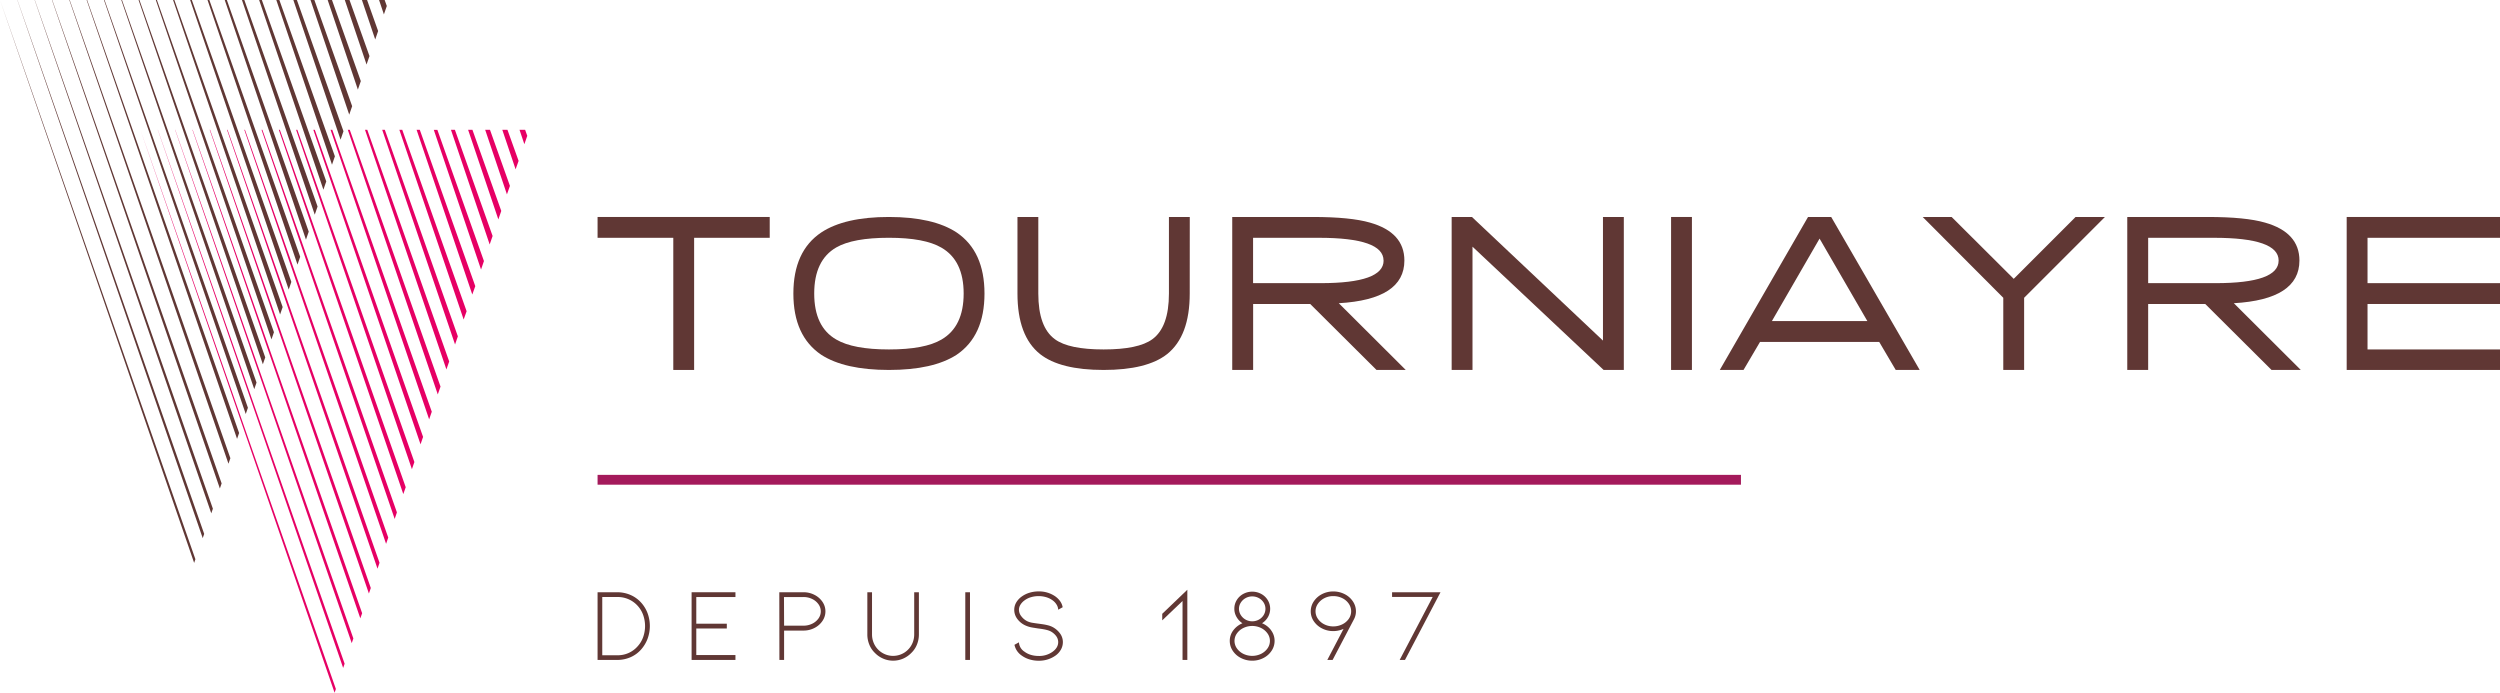
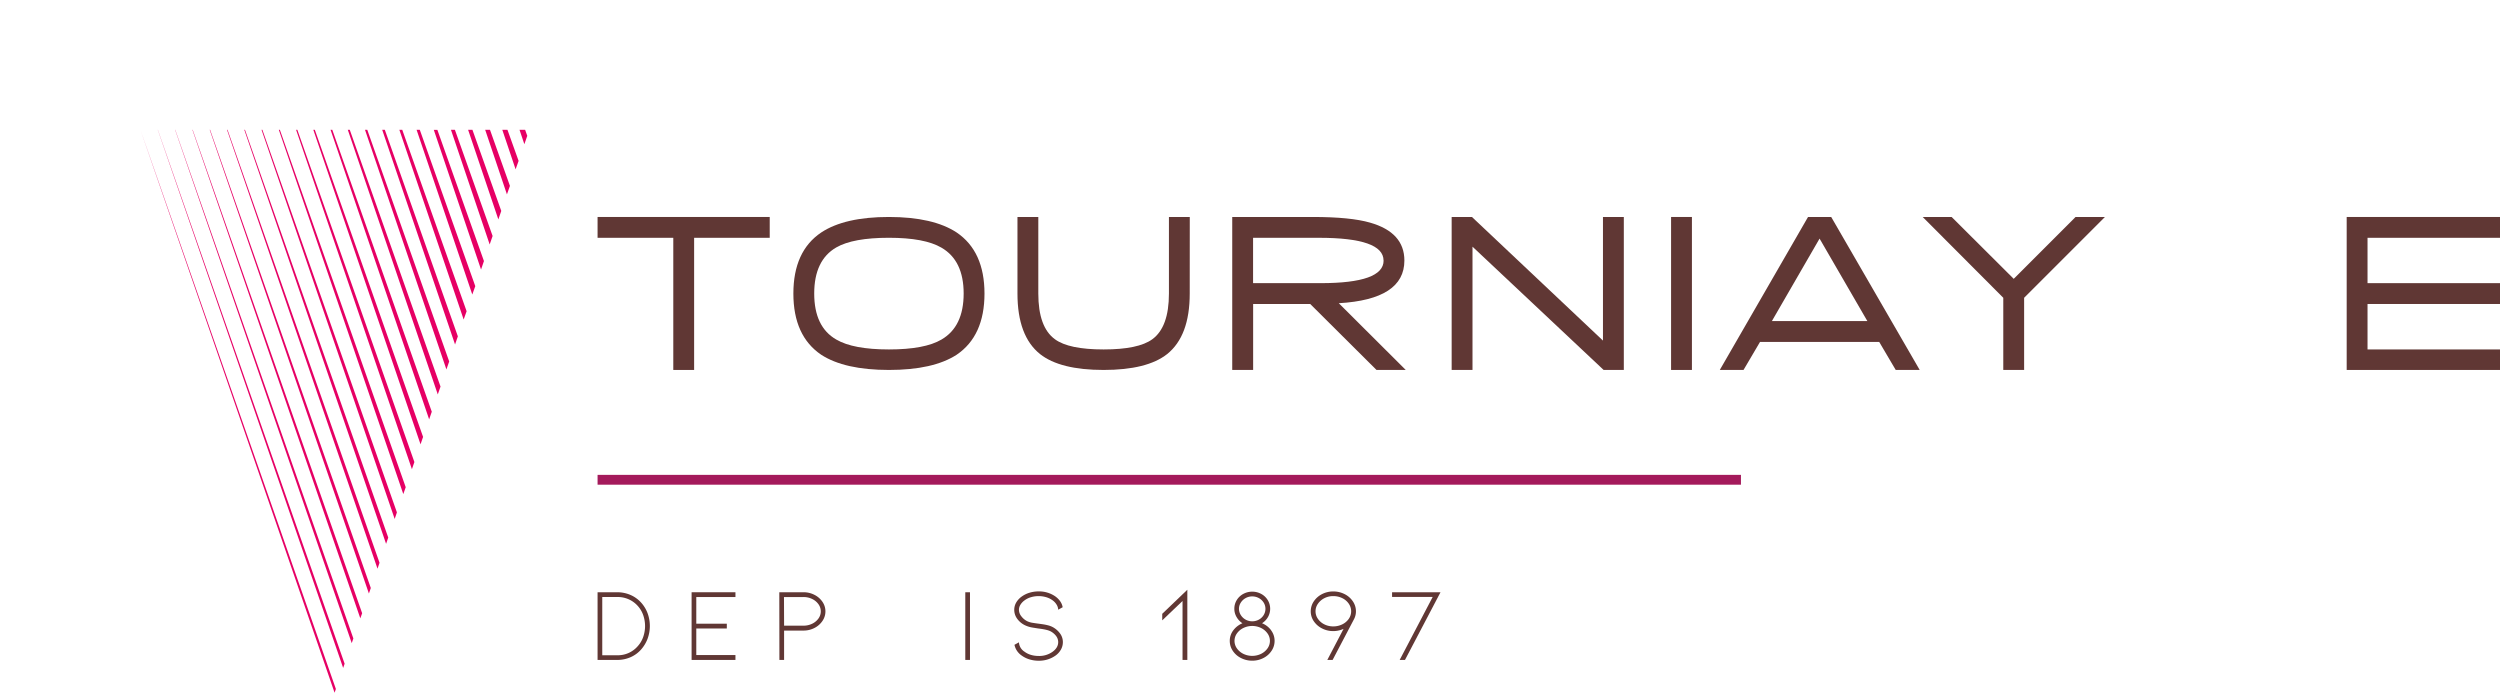
<svg xmlns="http://www.w3.org/2000/svg" viewBox="0 0 2019.85 559.68">
  <defs>
    <style>.cls-1{fill:#603734;}.cls-2{fill:none;stroke:#a41a5b;stroke-miterlimit:10;stroke-width:7.94px;}.cls-3{fill:#e60064;}</style>
  </defs>
  <g id="Calque_2" data-name="Calque 2">
    <g id="Calque_1-2" data-name="Calque 1">
      <path class="cls-1" d="M486.59,529.4h11.94a21.2,21.2,0,0,0,16.57-7.14,21.93,21.93,0,0,0,4.51-7.46,26.74,26.74,0,0,0,0-18,21.84,21.84,0,0,0-4.51-7.44,21.52,21.52,0,0,0-16.57-7H486.59Zm11.94,3.79H482.8V478.5h15.73a26.71,26.71,0,0,1,10.78,2.15,24.75,24.75,0,0,1,8.58,6.1,27,27,0,0,1,5.3,8.65,29.91,29.91,0,0,1,0,20.71,28.06,28.06,0,0,1-5.3,8.75,24.45,24.45,0,0,1-8.58,6.18,26.88,26.88,0,0,1-10.78,2.15" />
      <polygon class="cls-1" points="558.77 478.5 558.77 533.19 594.2 533.19 594.2 529.24 562.56 529.24 562.56 507.78 587.22 507.78 587.22 503.91 562.56 503.91 562.56 482.37 594.2 482.37 594.2 478.5 558.77 478.5" />
      <path class="cls-1" d="M633.5,505.5h15.65a15.8,15.8,0,0,0,7-1.55,13.29,13.29,0,0,0,5.09-4.2,9.83,9.83,0,0,0,0-11.62,13.29,13.29,0,0,0-5.09-4.2,15.67,15.67,0,0,0-7-1.56H633.41Zm-3.79,27.69-.08-54.69h19.52a19.15,19.15,0,0,1,8.88,2.1,17.1,17.1,0,0,1,6.47,5.64,13.62,13.62,0,0,1,0,15.44,17,17,0,0,1-6.47,5.68,19.15,19.15,0,0,1-8.88,2.11H633.5v23.72Z" />
-       <path class="cls-1" d="M721.59,533.78a19.93,19.93,0,0,1-8-1.64,20.74,20.74,0,0,1-6.77-4.67,19.33,19.33,0,0,1-4.5-6.74,21.39,21.39,0,0,1-1.56-8.16V478.5h3.78v34.07a17.71,17.71,0,0,0,1.31,6.74,16.67,16.67,0,0,0,3.66,5.55,16.88,16.88,0,0,0,5.56,3.74,16.55,16.55,0,0,0,6.47,1.31,17,17,0,0,0,15.78-10.6,17.7,17.7,0,0,0,1.3-6.74V478.5h3.79v34.07a21.58,21.58,0,0,1-1.56,8.16,19.33,19.33,0,0,1-4.5,6.74,20.9,20.9,0,0,1-6.73,4.67,20,20,0,0,1-8.08,1.64" />
      <rect class="cls-1" x="779.9" y="478.51" width="3.79" height="54.68" />
      <path class="cls-1" d="M856.6,512a11.8,11.8,0,0,1,2.14,6.77,12.33,12.33,0,0,1-1.51,5.93,14.76,14.76,0,0,1-4.37,4.92,23,23,0,0,1-13.73,4.21,24.8,24.8,0,0,1-7.39-1.09,21.08,21.08,0,0,1-6.32-3.12,14,14,0,0,1-5.8-8.66l3.62-2a9.56,9.56,0,0,0,4.53,7.58,16.14,16.14,0,0,0,5.15,2.56,21.73,21.73,0,0,0,6.21.88,18.45,18.45,0,0,0,11.36-3.44q4.47-3.3,4.47-7.75a8.16,8.16,0,0,0-1.64-4.87,13.5,13.5,0,0,0-4.58-3.88q-2.79-1.43-9.94-2.27l-4.25-.68a22.42,22.42,0,0,1-6.27-1.85,16.73,16.73,0,0,1-6.47-5.34,12.13,12.13,0,0,1-2.36-7.19,11.76,11.76,0,0,1,1.55-5.86,15.84,15.84,0,0,1,4.42-4.83,21.57,21.57,0,0,1,6.32-3.12,25.12,25.12,0,0,1,7.39-1.08,23,23,0,0,1,13.73,4.2c3.25,2.48,5.16,5.33,5.71,8.59l-3.61,2a8.34,8.34,0,0,0-1.23-4,11.93,11.93,0,0,0-3.24-3.54,16.8,16.8,0,0,0-5.21-2.57,21.56,21.56,0,0,0-6.15-.88,21.91,21.91,0,0,0-6.17.88,15.86,15.86,0,0,0-5.19,2.57,12,12,0,0,0-3.35,3.58,7.81,7.81,0,0,0-1.18,4.08,8.56,8.56,0,0,0,1.93,5.18,13.58,13.58,0,0,0,4.79,4,15.23,15.23,0,0,0,3.92,1.22c1.43.24,3.27.52,5.51.8l3,.42a40.06,40.06,0,0,1,4.54.92,16.32,16.32,0,0,1,3.7,1.44,17.59,17.59,0,0,1,6,5.34" />
      <polygon class="cls-1" points="939.02 495.91 939.02 501.21 955.42 485.56 955.42 533.19 959.3 533.19 959.3 476.47 939.02 495.91" />
      <path class="cls-1" d="M1002.5,496.93a10.6,10.6,0,0,0,3.91,3.7,10.81,10.81,0,0,0,5.31,1.35,11,11,0,0,0,5.34-1.35,10.31,10.31,0,0,0,3.91-3.7,9.62,9.62,0,0,0,1.43-5.06,9.39,9.39,0,0,0-1.43-5,10.36,10.36,0,0,0-3.91-3.66,11,11,0,0,0-5.34-1.35,10.81,10.81,0,0,0-5.31,1.35,10.66,10.66,0,0,0-3.91,3.66,9.1,9.1,0,0,0-1.48,5,9.32,9.32,0,0,0,1.48,5.06m16.37,31.34a13.77,13.77,0,0,0,5.21-4.42,10.38,10.38,0,0,0,1.93-6.05,10.24,10.24,0,0,0-1.93-6,13.68,13.68,0,0,0-5.21-4.42,16.43,16.43,0,0,0-14.31,0,13.71,13.71,0,0,0-5.22,4.42,10.24,10.24,0,0,0-1.93,6,10.38,10.38,0,0,0,1.93,6.05,13.8,13.8,0,0,0,5.22,4.42,16.43,16.43,0,0,0,14.31,0m8.15-18.93a14.06,14.06,0,0,1,2.78,8.46,14.21,14.21,0,0,1-2.44,8,17,17,0,0,1-6.61,5.85,19.43,19.43,0,0,1-9,2.15,19.77,19.77,0,0,1-9.1-2.15,17,17,0,0,1-6.65-5.85,14.2,14.2,0,0,1-2.43-8,14,14,0,0,1,2.81-8.46,17.42,17.42,0,0,1,7.45-5.77,14.93,14.93,0,0,1-4.75-5.05,13,13,0,0,1-1.81-6.65,13.22,13.22,0,0,1,1.93-7,13.87,13.87,0,0,1,5.26-5,15.25,15.25,0,0,1,14.56,0,13.8,13.8,0,0,1,5.26,5,13.5,13.5,0,0,1,.16,13.67,14.41,14.41,0,0,1-4.79,5,17,17,0,0,1,7.4,5.77" />
      <path class="cls-1" d="M1084.45,504.45a13.49,13.49,0,0,0,5.27-4.46,10.62,10.62,0,0,0,1.93-6.09,10.85,10.85,0,0,0-1.93-6.15,13.42,13.42,0,0,0-5.27-4.5,16.23,16.23,0,0,0-7.27-1.63,15.47,15.47,0,0,0-7.16,1.67,13.89,13.89,0,0,0-5.21,4.51,10.54,10.54,0,0,0,0,12.19,13.52,13.52,0,0,0,5.21,4.46,15.7,15.7,0,0,0,7.16,1.64,16.1,16.1,0,0,0,7.27-1.64m-7.78,28.74h-4.29l13.12-25.08a20.46,20.46,0,0,1-8.32,1.77,19.43,19.43,0,0,1-9.06-2.15,17.57,17.57,0,0,1-6.64-5.8,14,14,0,0,1-2.48-8,14.25,14.25,0,0,1,2.48-8.08,17.52,17.52,0,0,1,6.64-5.85,19.54,19.54,0,0,1,9.06-2.14,19.9,19.9,0,0,1,9.17,2.14,17.35,17.35,0,0,1,6.68,5.85,14.18,14.18,0,0,1,2.49,8.08,13.63,13.63,0,0,1-1.68,6.56Z" />
      <polygon class="cls-1" points="1124.71 478.5 1124.71 482.29 1157.53 482.29 1130.85 533.19 1135.14 533.19 1163.84 478.5 1124.71 478.5" />
      <line class="cls-2" x1="482.8" y1="387.63" x2="1406.59" y2="387.63" />
      <polygon class="cls-1" points="482.8 175.3 482.8 192.13 543.98 192.13 543.98 298.9 560.81 298.9 560.81 192.13 621.89 192.13 621.89 175.3 482.8 175.3" />
      <path class="cls-1" d="M778.58,237.18q0-26.69-17.91-37.07-13.62-8-42.46-8-29,0-42.54,7.8-17.83,10.29-17.83,37.25t17.83,37.17q13.61,8,42.54,8t42.46-8q17.9-10.38,17.91-37.17m16.83,0q0,34.21-22.47,49.44Q754,298.9,718.21,298.9t-54.72-12.28Q641,271.4,641,237.18t22.49-49.34q19-12.56,54.72-12.54t54.73,12.54q22.47,15.24,22.47,49.34" />
      <path class="cls-1" d="M961.23,237.18q0,34.31-18.27,48.91-16.22,12.81-51.32,12.81t-51.32-12.81q-18.27-14.59-18.27-48.91V175.3h16.84v61.88q0,27.15,13.43,36.91,11.2,8.24,39.32,8.24T931,274.09q13.42-9.76,13.43-36.91V175.3h16.84Z" />
      <path class="cls-1" d="M1117.82,210.5q0-18.37-52.21-18.37h-53.2v36.64H1067q50.88,0,50.87-18.27m-5.73,88.4-53.56-53.3h-46.12v53.3H995.57V175.3h65.11q30.46,0,46.22,4.56,27.76,7.89,27.76,30.64,0,31.42-53,34.48l54.1,53.92Z" />
      <polygon class="cls-1" points="1295.64 298.9 1189.69 199.3 1189.69 298.9 1172.85 298.9 1172.85 175.3 1189.24 175.3 1295.1 275.17 1295.1 175.3 1311.95 175.3 1311.95 298.9 1295.64 298.9" />
      <rect class="cls-1" x="1350.13" y="175.3" width="16.84" height="123.6" />
      <path class="cls-1" d="M1470.1,192.77l-38.52,66.63h77.12Zm61.53,106.13-13.35-22.66H1422l-13.34,22.66h-19.17l71.29-123.6h18.72L1551,298.9Z" />
      <polygon class="cls-1" points="1635.37 240.59 1635.37 298.9 1618.53 298.9 1618.53 240.59 1553.42 175.3 1576.8 175.3 1626.96 225.28 1676.93 175.3 1700.66 175.3 1635.37 240.59" />
-       <path class="cls-1" d="M1841,210.5q0-18.37-52.21-18.37h-53.2v36.64h54.54q50.88,0,50.87-18.27m-5.73,88.4-53.56-53.3h-46.12v53.3H1718.7V175.3h65.12q30.45,0,46.21,4.56,27.77,7.89,27.77,30.64,0,31.42-53,34.48l54.1,53.92Z" />
      <polygon class="cls-1" points="1895.98 175.3 1895.98 298.9 2019.85 298.9 2019.85 282.33 1912.82 282.33 1912.82 245.6 2019.85 245.6 2019.85 228.77 1912.82 228.77 1912.82 192.13 2019.85 192.13 2019.85 175.3 1895.98 175.3" />
-       <path class="cls-1" d="M0,0,156.86,454.8l1-3L0,0ZM14,0,163.78,434.79l1.19-3.42L14.07,0ZM28,0l142.7,414.75L172,411,28.12,0ZM42,0,177.64,394.7l1.43-4.13L42.2,0ZM56,0,184.58,374.65l1.55-4.45L56.29,0ZM70,0,191.53,354.58l1.65-4.76L70.37,0Zm14,0,114.55,334.5,1.75-5.06L84.46,0Zm14,0L205.42,314.42l1.84-5.31L98.56,0Zm13.95,0L212.37,294.32l1.93-5.56L112.66,0Zm13.94,0L219.33,274.2l2-5.78L126.77,0Zm13.93,0L226.3,254.08l2.07-6L140.89,0Zm27.84,0,72.7,213.78,2.18-6.32L169.14,0Zm13.91,0L247.2,193.63l2.24-6.47L183.28,0Zm13.9,0,58.84,173.45,2.27-6.59L197.41,0Zm13.89,0,51.93,153.27,2.31-6.69L211.56,0Zm13.88,0,45,133.07,2.34-6.76L225.71,0ZM237,0l38.15,112.86,2.36-6.81L239.88,0Zm13.87,0,31.28,92.64,2.37-6.85L254,0Zm13.86,0,24.41,72.4,2.38-6.86L268.22,0Zm13.85,0,17.57,52.15,2.37-6.85L282.39,0Zm27.67,0,3.92,11.64,2.35-6.79L310.77,0ZM153.61,0l79.65,233.94,2.13-6.17L155,0Zm138.8,0,10.74,31.91,2.35-6.84L296.58,0Z" />
      <path class="cls-3" d="M348.86,332.65,268.47,104.89h-1.39l79.64,233.94ZM313.68,434.34,197.92,104.89h-.54l114.55,334.5Zm7-20.36L212,104.89h-.69L318.88,419.3ZM334.8,373.3,240.23,104.89h-1L332.8,379.08Zm-7,20.34L226.12,104.89h-.84L325.84,399.2ZM306.64,454.7,183.83,104.89h-.42L305,459.47ZM271.37,556.65,113.47,104.89,270.32,559.68Zm7.06-20.4L127.53,104.89h-.06L277.25,539.67Zm7.06-20.41L141.59,104.89h-.12L284.18,519.63Zm14.1-40.77L169.75,104.89h-.31L298.05,479.54Zm-7,20.39L155.67,104.89h-.21l135.65,394.7ZM341.83,353,254.35,104.89h-1.2L339.76,359ZM405,170.43l-23.29-65.54h-3.5l24.42,72.4Zm7-20.24-16.11-45.3H392l17.57,52.16Zm14-40.45-1.73-4.85h-4.53l3.91,11.63Zm-28,80.93-30.46-85.78h-3.19l31.28,92.64ZM419,130,410,104.89h-4.17l10.74,31.91ZM369.92,271.75l-59-166.86H308.8l58.85,173.44Zm-7,20.3L296.74,104.89H294.9l65.77,193.62Zm-7,20.3L282.6,104.89H281l72.7,213.78ZM391,210.93l-37.62-106h-2.89l38.16,112.86Zm-7,20.27L339.18,104.89h-2.6l45,133.07Zm-7,20.27L325,104.89h-2.34l51.94,153.27Z" />
    </g>
  </g>
</svg>